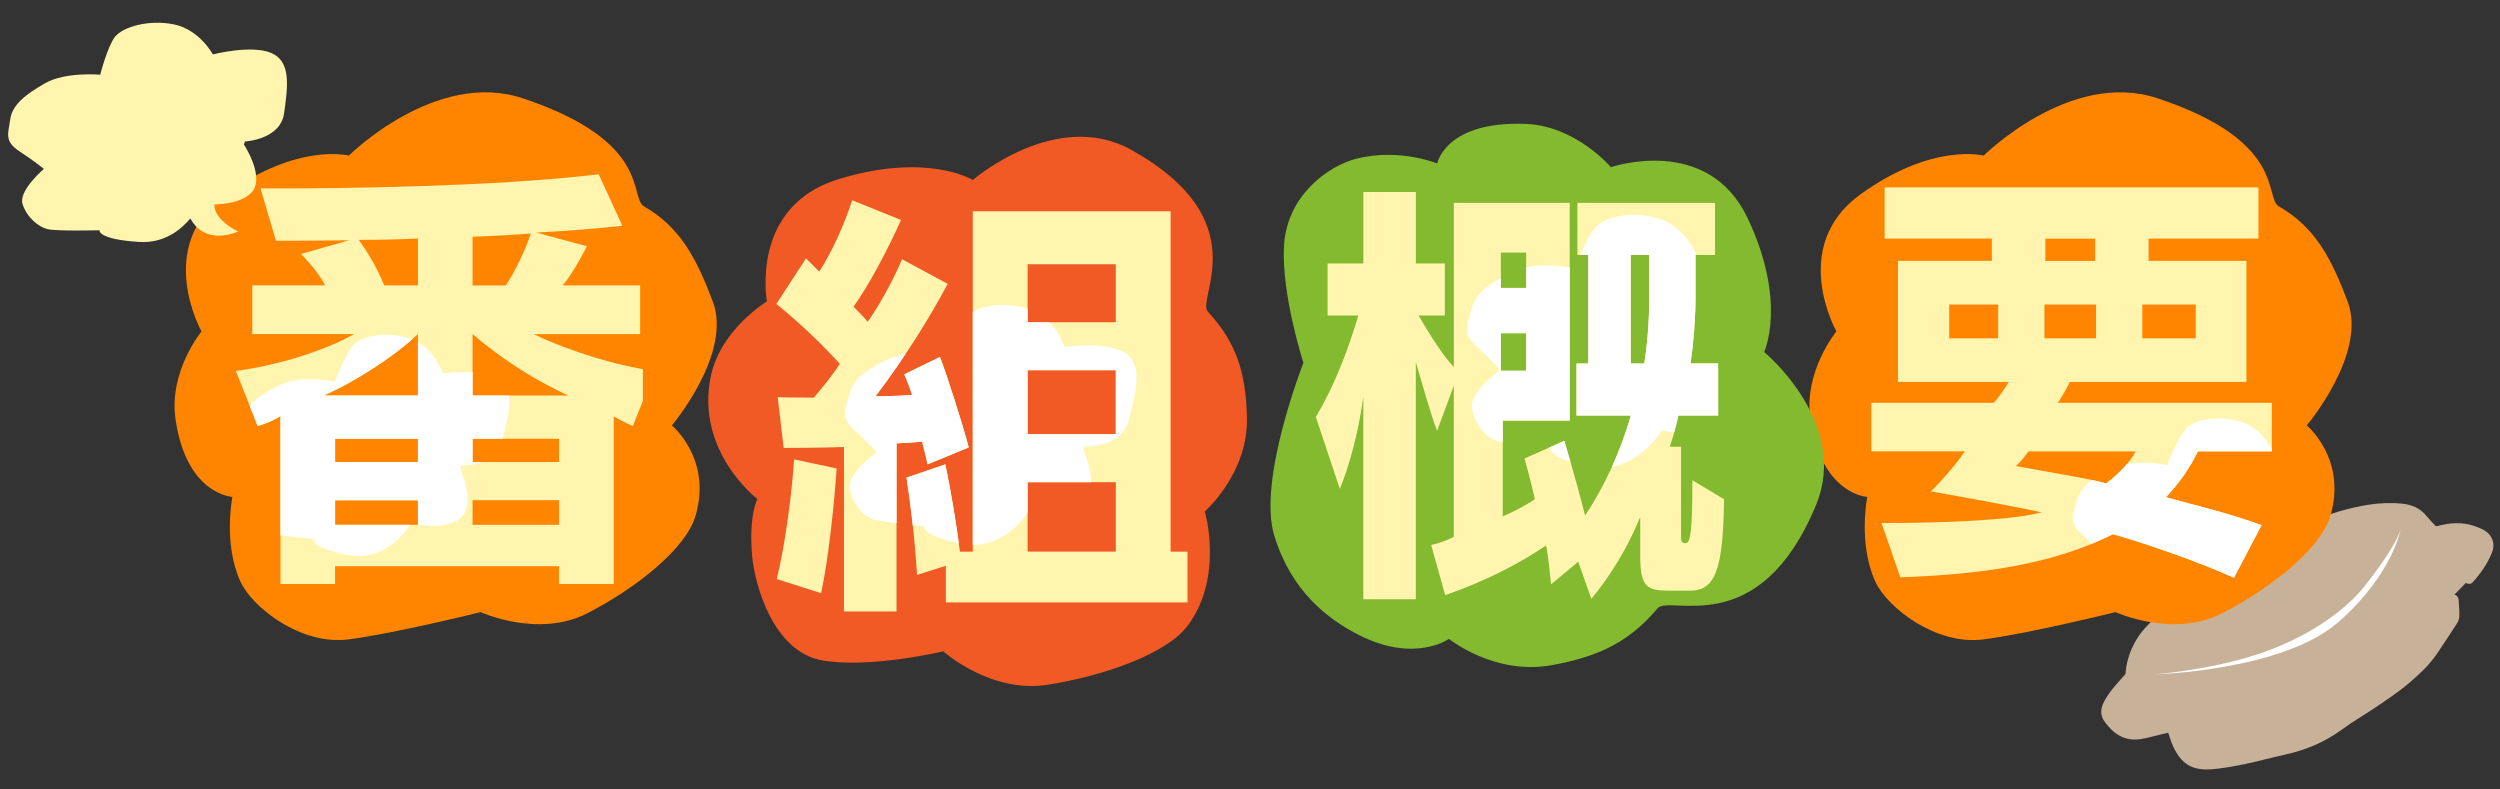
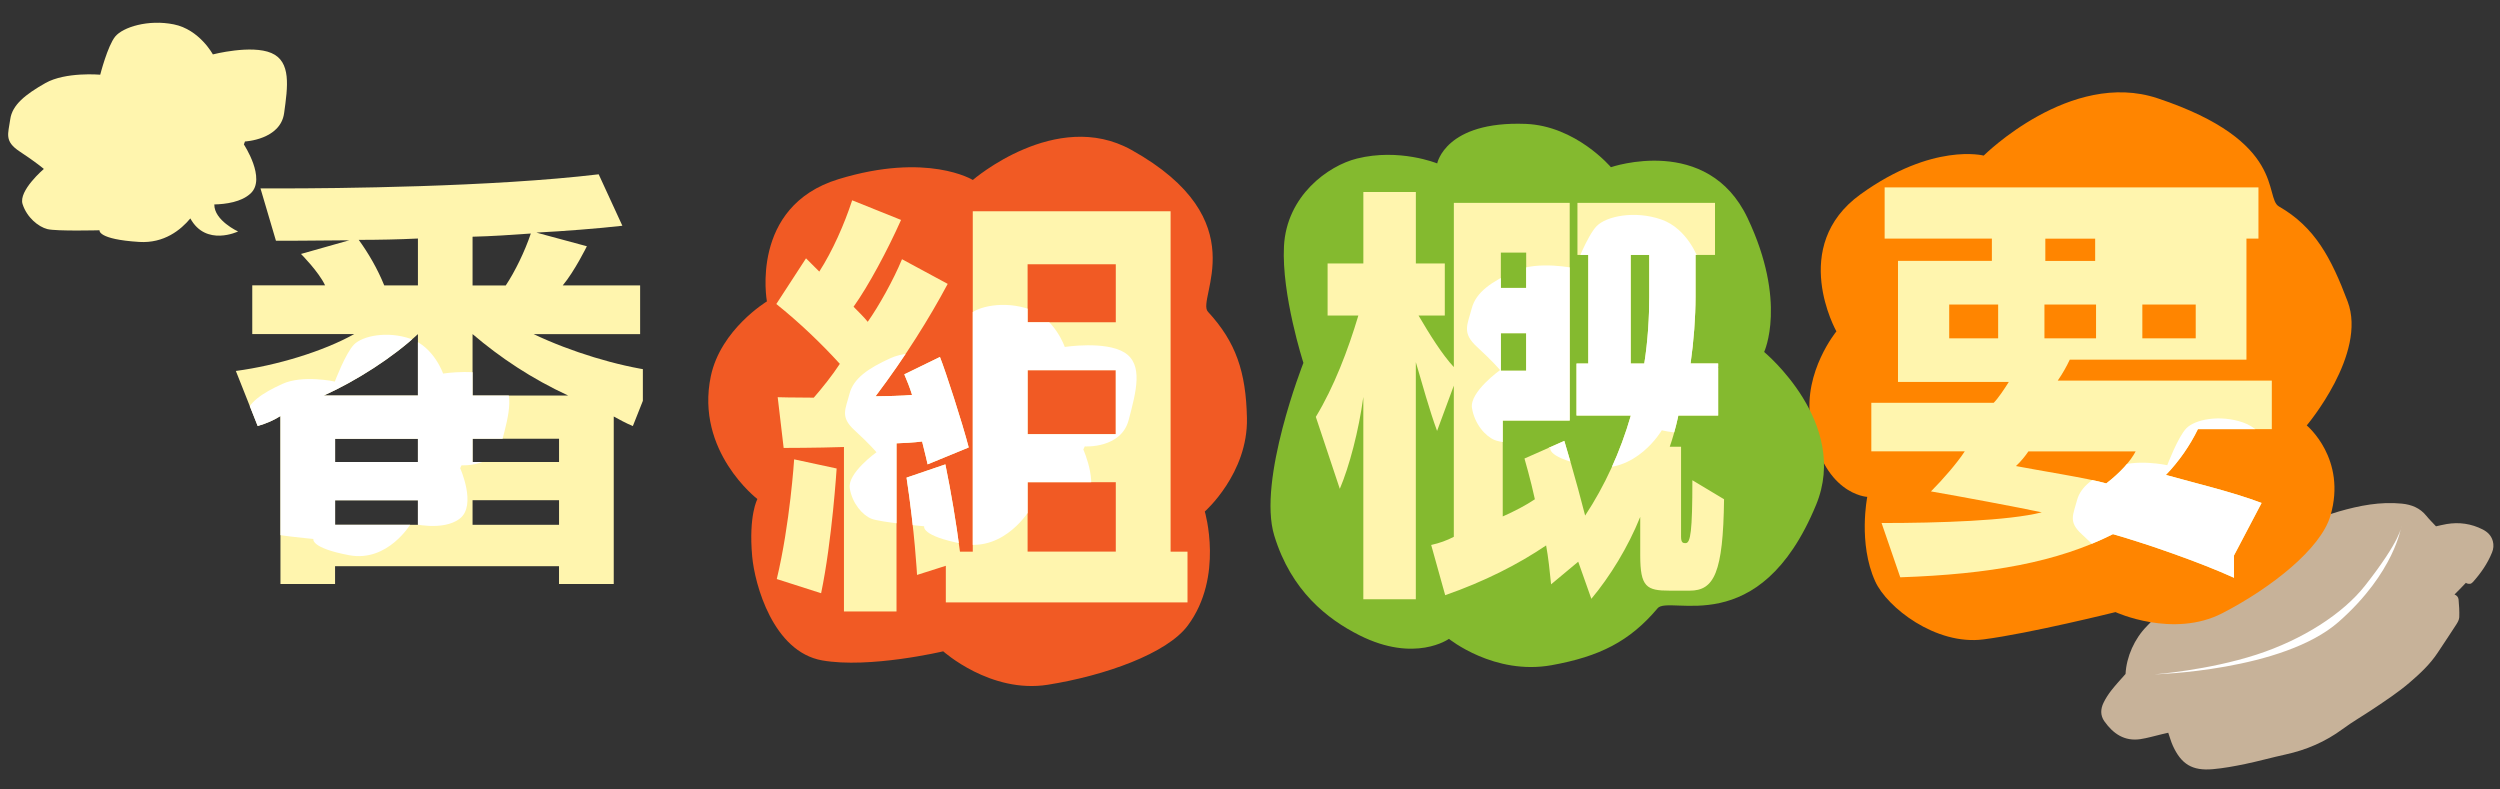
<svg xmlns="http://www.w3.org/2000/svg" id="a" viewBox="0 0 760 240">
  <rect x="0" y="0" width="760" height="240" fill="#333333" stroke="none" />
  <defs>
    <style>.f{fill:#c7b299;}.f,.g,.h,.i,.j,.k,.l{stroke-width:0px;}.m{clip-path:url(#d);}.g{fill:none;}.n{clip-path:url(#b);}.o{clip-path:url(#e);}.h{fill:#fff;}.i{fill:#ff8500;}.j{fill:#fff5ae;}.k{fill:#f15a24;}.p{clip-path:url(#c);}.l{fill:#84ba2f;}</style>
    <clipPath id="b">
      <path class="g" d="m169.94,177.53v-5.4h-68.08v5.4h-16.6v-51.06c-2.21,1.38-4.15,2.21-6.92,3.04l-6.64-16.74c12.45-1.66,26.57-5.95,35.98-11.21h-30.99v-14.81h22.14c-1.94-4.15-7.33-9.55-7.33-9.55l14.67-4.15c-10.38.14-22.28.14-22.28.14l-4.7-15.91h5.95c16.6,0,64.34-.41,96.86-4.29l7.2,15.64c-7.2.83-17.99,1.66-26.15,2.08l15.36,4.15s-3.74,7.61-7.33,11.9h23.52v14.81h-32.38c11.35,5.4,25.46,9.69,36.81,11.21l-6.64,16.74c-2.35-.97-4.01-1.94-5.81-2.91v50.92h-16.6Zm-42.89-75.96c-7.61,7.06-18.54,14.11-28.64,18.68h28.64v-18.68Zm0,31.82h-25.18v7.06h25.18v-7.06Zm0,18.68h-25.18v7.47h25.18v-7.47Zm0-79.56c-5.81.28-12.04.41-17.99.41,2.91,4.01,5.67,8.72,7.75,13.84h10.24v-14.25Zm26.71,14.25c2.77-4.15,5.81-10.38,7.61-15.77-5.67.41-11.9.83-17.71.97v14.81h10.1Zm18.96,33.48c-11.07-5.12-20.62-11.48-29.06-18.68v18.68h29.06Zm-2.77,13.14h-26.29v7.06h26.29v-7.06Zm0,18.68h-26.29v7.47h26.29v-7.47Z" />
    </clipPath>
    <clipPath id="c">
      <path class="g" d="m256.56,185.89v-50c-8.33.28-18.33.28-18.33.28l-1.81-15.42s4.72.14,10.97.14c2.64-3.06,5.56-6.67,7.92-10.28-5.55-6.11-12.36-12.64-19.31-18.19l9.03-13.89,4.03,4.03c4.03-6.25,7.64-14.44,10-21.67l14.86,5.97c-4.03,9.03-9.86,20-14.44,26.39,1.25,1.25,3.47,3.47,4.31,4.58,3.33-4.72,7.78-12.64,10.42-19.03l13.89,7.5c-5.56,10.42-12.92,22.22-21.94,34.17,1.81,0,8.89-.14,11.11-.42-.69-2.22-1.53-4.31-2.36-6.25l10.83-5.28c1.67,4.17,6.81,20,8.75,27.5l-12.5,5.14s-.69-3.19-1.67-6.95c-1.81.28-6.67.56-7.78.56v51.11h-15.97Zm-20.42-9.86c4.03-16.81,5.28-36.39,5.28-36.39l12.92,2.78s-1.39,21.94-4.72,37.92l-13.47-4.31Zm51.39,7.08v-11.11l-8.75,2.78s-.69-13.19-3.19-29.58l11.8-4.03c1.81,8.89,3.19,17.08,4.44,26.53h3.89v-103.47h60.14v103.47h5.14v15.42h-73.47Zm51.67-102.78h-26.81v17.64h26.81v-17.64Zm0,32.22h-26.81v19.44h26.81v-19.44Zm0,34.03h-26.81v21.11h26.81v-21.11Z" />
    </clipPath>
    <clipPath id="d">
      <path class="g" d="m507.57,179.56c-7.02,0-8.94-1.1-8.94-10.73v-11.69c-3.71,9.22-9.22,18.16-14.86,24.9l-3.99-11.28-8.25,6.88c-.41-4.13-.83-8.12-1.51-11.83-8.53,5.78-18.85,11-30.68,15.13l-4.26-15.27c2.48-.55,4.81-1.38,6.88-2.48v-45.95l-5.09,13.76c-2.34-6.33-4.54-14.44-6.46-20.91v72.08h-15.96v-61.49c-1.38,10.18-4.26,21.18-7.15,27.92l-7.29-21.87c5.5-9.08,9.77-20.22,12.93-30.81h-9.35v-15.82h10.87v-21.73h15.96v21.73h8.8v15.82h-7.98c3.3,5.64,7.15,11.83,10.73,15.68v-49.93h35.22v66.17h-20.36v29.16c3.44-1.51,7.15-3.44,9.77-5.23-1.24-5.78-3.16-12.38-3.16-12.38l12.11-5.36s3.58,11.83,6.33,22.7c5.92-8.94,10.73-19.4,13.89-30.4h-16.51v-15.82h3.58v-33.02h-3.3v-15.82h41.82v15.82h-5.92v12.79c0,6.19-.55,13.48-1.51,20.22h8.39v15.82h-12.11s-.96,4.81-2.61,9.49h3.44v27.37c0,1.93.69,1.93,1.38,1.93,1.51,0,2.06-3.58,2.06-19.12l9.63,5.78c-.27,22.42-3.03,27.79-10.45,27.79h-6.05Zm-43.61-102.76h-7.7v10.73h7.7v-10.73Zm0,24.49h-7.7v11.42h7.7v-11.42Zm35.9,9.22c1.1-6.88,1.51-14.17,1.51-20.22v-12.79h-5.64v33.02h4.13Z" />
    </clipPath>
    <clipPath id="e">
-       <path class="g" d="m679.14,175.64c-10.42-4.73-26.38-10.28-36.8-13.26-16.91,8.52-37.34,12.18-64.66,13.12l-5.68-16.5c17.59,0,38.56-.68,48.7-3.25-6.9-1.49-25.03-4.87-33.69-6.36,3.65-3.65,7.98-8.66,10.28-12.18h-28.41v-14.75h37.2c1.35-1.35,3.25-4.19,4.6-6.36h-33.69v-36.8h28.54v-6.76h-32.6v-15.56h113.64v15.56h-33.41v6.76h29.76v36.8h-53.71c-.95,2.03-2.16,4.19-3.65,6.36h65.07v14.75h-22.46c-2.43,5.01-5.82,9.88-9.74,13.93,8.66,2.44,20.16,5.14,29.09,8.52l-8.39,15.96Zm-71.7-83.06h-14.88v10.28h14.88v-10.28Zm9.2,44.64c-.81,1.22-2.43,3.25-3.79,4.46,5.41,1.08,22.46,3.79,27.46,5.28,4.19-3.25,7.3-6.63,8.93-9.74h-32.6Zm20.56-44.64h-15.69v10.28h15.69v-10.28Zm-.27-20.02h-15.15v6.76h15.15v-6.76Zm30.57,20.02h-16.23v10.28h16.23v-10.28Z" />
+       <path class="g" d="m679.14,175.64c-10.42-4.73-26.38-10.28-36.8-13.26-16.91,8.52-37.34,12.18-64.66,13.12l-5.68-16.5c17.59,0,38.56-.68,48.7-3.25-6.9-1.49-25.03-4.87-33.69-6.36,3.65-3.65,7.98-8.66,10.28-12.18h-28.41v-14.75h37.2c1.35-1.35,3.25-4.19,4.6-6.36h-33.69v-36.8h28.54v-6.76h-32.6v-15.56h113.64v15.56h-33.41h29.76v36.8h-53.71c-.95,2.03-2.16,4.19-3.65,6.36h65.07v14.75h-22.46c-2.43,5.01-5.82,9.88-9.74,13.93,8.66,2.44,20.16,5.14,29.09,8.52l-8.39,15.96Zm-71.7-83.06h-14.88v10.28h14.88v-10.28Zm9.2,44.64c-.81,1.22-2.43,3.25-3.79,4.46,5.41,1.08,22.46,3.79,27.46,5.28,4.19-3.25,7.3-6.63,8.93-9.74h-32.6Zm20.56-44.64h-15.69v10.28h15.69v-10.28Zm-.27-20.02h-15.15v6.76h15.15v-6.76Zm30.57,20.02h-16.23v10.28h16.23v-10.28Z" />
    </clipPath>
  </defs>
  <path class="f" d="m757.82,164.51c-.46-1.69-1.57-2.78-3.07-3.55-3.47-1.77-7.15-2.29-10.98-1.65-1.06.18-2.1.45-3.23.69-.98-1.06-2.01-2.06-2.91-3.17-1.93-2.4-4.48-3.43-7.48-3.73-6.56-.65-12.89.59-19.11,2.38-3.96,1.14-7.81,2.66-11.65,4.15-3.51,1.36-6.94,2.92-10.25,4.74-4.79,2.65-9.56,5.36-13.93,8.64-4.38,3.29-9.26,5.8-13.58,9.18-2.55,2-5.06,4-7.26,6.37-.55.59-1.11,1.17-1.68,1.75-3.79,3.81-6.25,9.33-6.52,14.57-1.45,1.66-2.94,3.23-4.26,4.92-.93,1.19-1.79,2.49-2.44,3.85-.9,1.87-1.01,3.83.27,5.63,2.66,3.75,6.08,6.13,10.92,5.42,2.21-.33,4.36-.99,6.54-1.5.68-.16,1.35-.31,1.95-.45.5,1.42.84,2.72,1.39,3.93,2.56,5.64,5.92,7.7,12.15,7.15,3.3-.29,6.58-.9,9.82-1.57,4.12-.86,8.19-2,12.3-2.9,6.31-1.38,12.09-3.85,17.32-7.71,3.02-2.23,6.31-4.11,9.43-6.21,3.72-2.5,7.48-4.96,10.89-7.88,3.21-2.75,6.29-5.61,8.64-9.18,1.87-2.85,3.79-5.67,5.63-8.54.43-.67.87-1.46.9-2.22.07-1.78-.05-3.58-.21-5.37-.07-.75-.56-1.26-1.24-1.53.78-.77,2.1-2.1,3.48-3.56,0,0,.01.02.02.03.27.25.81.32,1.22.29.31-.03.66-.29.89-.55,2.41-2.69,4.45-5.63,5.81-9,.44-1.08.55-2.25.23-3.44Z" />
-   <path class="i" d="m195.82,62.78c-4.66-2.67,2.61-19.73-36.91-32.9-26.48-8.83-52.86,17.42-52.86,17.42,0,0-15.47-4.06-37.42,11.75-21.96,15.82-7.36,41.69-7.36,41.69,0,0-10.01,12.18-7.92,26.65,3.33,23.06,17.3,23.66,17.3,23.66,0,0-2.84,14.09,2.41,25.68,3.58,7.91,18.4,19.52,32.9,17.65,14.01-1.8,40.15-8.3,40.15-8.3,0,0,17.53,8.06,32.51.32,14.98-7.74,29.89-19.62,32.82-29.57,5.11-17.36-7.19-27.5-7.19-27.5,0,0,18.43-21.79,12.44-37.66-5-13.26-9.95-22.62-20.86-28.89Z" />
  <path class="i" d="m692.82,62.78c-4.66-2.67,2.61-19.73-36.91-32.9-26.48-8.83-52.86,17.42-52.86,17.42,0,0-15.47-4.06-37.42,11.75-21.96,15.82-7.36,41.69-7.36,41.69,0,0-10.01,12.18-7.92,26.65,3.33,23.06,17.3,23.66,17.3,23.66,0,0-2.84,14.09,2.41,25.68,3.58,7.91,18.4,19.52,32.9,17.65,14.01-1.8,40.15-8.3,40.15-8.3,0,0,17.53,8.06,32.51.32,14.98-7.74,29.89-19.62,32.82-29.57,5.11-17.36-7.19-27.5-7.19-27.5,0,0,18.43-21.79,12.44-37.66-5-13.26-9.95-22.62-20.86-28.89Z" />
  <path class="k" d="m367.2,94.75c-3.64-3.94,15.15-27.79-23.27-49.19-22.88-12.74-48.19,9.15-48.19,9.15,0,0-13.77-8.53-40.85-.24-27.07,8.29-21.75,37.16-21.75,37.16,0,0-14.07,8.47-17.06,22.78-4.76,22.81,14.17,37.3,14.17,37.3,0,0-2.71,4.88-1.59,17.42.77,8.56,6.37,28.99,21.27,31.63,14.39,2.55,36.81-2.76,36.81-2.76,0,0,14.4,12.94,31.81,10.16,17.41-2.78,36.19-9.47,42.53-17.99,11.06-14.85,5.18-34.67,5.18-34.67,0,0,13.17-11.59,12.81-28.4-.29-14.05-3.34-23.12-11.87-32.35Z" />
  <path class="l" d="m503.88,184.93c3.63-4.29,30.91,10.43,48.21-31.45,10.3-24.94-15.79-46.48-15.79-46.48,0,0,7.1-15.16-5.05-40.74-12.15-25.58-41.53-15.43-41.53-15.43,0,0-10.65-12.6-25.95-13.17-24.37-.91-26.86,12.02-26.86,12.02,0,0-11.48-4.7-24.4-1.48-8.82,2.2-21.37,11.33-22.18,26.62-.78,14.77,5.91,35.49,5.91,35.49,0,0-14.02,35.61-8.87,52.49,5.15,16.88,16.18,25.42,25.88,30.31,16.91,8.53,27.23,1.1,27.23,1.1,0,0,13.78,11.17,31.25,8,14.59-2.65,23.65-7.21,32.16-17.26Z" />
  <g class="n">
    <rect class="j" x="57.81" y="47.96" width="137.62" height="132.69" rx="4" ry="4" />
    <path class="h" d="m140.31,141.45s10.17.67,12.3-7.39c2.13-8.05,4.16-15.64-1.2-18.95-5.36-3.31-16.71-1.55-16.71-1.55,0,0-2.79-8.11-9.9-10.57-7.11-2.46-14.61-.87-17.18,1.75-2.57,2.62-5.83,11.25-5.83,11.25,0,0-9.75-2.12-15.95.72-6.2,2.83-10.36,5.61-11.5,9.98-1.14,4.38-2.7,6.48,1.44,10.26,4.14,3.78,6.12,6.13,6.12,6.13,0,0-8.17,5.82-7.49,10.09.68,4.27,3.58,7.55,6.06,8.55,2.48,1,14.8,2.12,14.8,2.12,0,0-1.01,2.7,10.85,4.94,11.86,2.24,18.83-9.67,18.83-9.67,0,0,9.78,2.53,14.88-1.5,5.1-4.03.06-15.29.06-15.29" />
  </g>
  <g class="p">
    <rect class="j" x="226.16" y="51.93" width="149.24" height="143.89" rx="4" ry="4" />
    <path class="h" d="m329.77,135.71s11.03.72,13.34-8.01c2.31-8.73,4.52-16.96-1.3-20.55-5.81-3.58-18.12-1.68-18.12-1.68,0,0-3.02-8.8-10.73-11.46-7.71-2.66-15.85-.94-18.63,1.9-2.78,2.84-6.32,12.19-6.32,12.19,0,0-10.57-2.29-17.29.78-6.72,3.07-11.24,6.08-12.47,10.83-1.23,4.75-2.93,7.03,1.57,11.12,4.49,4.1,6.63,6.65,6.63,6.65,0,0-8.85,6.31-8.12,10.94.73,4.63,3.88,8.18,6.57,9.27,2.69,1.09,16.05,2.3,16.05,2.3,0,0-1.1,2.93,11.76,5.35,12.86,2.42,20.42-10.48,20.42-10.48,0,0,10.61,2.74,16.14-1.63,5.53-4.37.06-16.58.06-16.58" />
  </g>
  <g class="m">
    <rect class="j" x="382.03" y="47.93" width="157.15" height="151.52" rx="4" ry="4" />
    <path class="h" d="m522.72,110.63s11.62.76,14.05-8.43,4.76-17.86-1.37-21.64c-6.12-3.77-19.08-1.77-19.08-1.77,0,0-3.18-9.26-11.3-12.07-8.12-2.8-16.69-.99-19.62,2-2.93,2.99-6.66,12.84-6.66,12.84,0,0-11.14-2.42-18.21.82-7.08,3.24-11.83,6.4-13.13,11.4-1.3,5-3.08,7.4,1.65,11.71,4.73,4.32,6.98,7.01,6.98,7.01,0,0-9.32,6.65-8.55,11.52.77,4.88,4.09,8.62,6.92,9.76,2.83,1.15,16.9,2.42,16.9,2.42,0,0-1.16,3.09,12.39,5.64,13.55,2.55,21.5-11.04,21.5-11.04,0,0,11.17,2.89,17-1.72,5.83-4.61.06-17.46.06-17.46" />
  </g>
  <g class="o">
    <rect class="j" x="566.11" y="51.98" width="137.62" height="132.69" rx="4" ry="4" />
    <path class="h" d="m697.37,166.88s10.17.67,12.3-7.39,4.16-15.64-1.2-18.95c-5.36-3.31-16.71-1.55-16.71-1.55,0,0-2.79-8.11-9.9-10.57-7.11-2.46-14.61-.87-17.18,1.75-2.57,2.62-5.83,11.25-5.83,11.25,0,0-9.75-2.12-15.95.72s-10.36,5.61-11.5,9.98c-1.14,4.38-2.7,6.48,1.44,10.26,4.14,3.78,6.12,6.13,6.12,6.13,0,0-8.17,5.82-7.49,10.09.68,4.27,3.58,7.55,6.06,8.55,2.48,1,14.8,2.12,14.8,2.12,0,0-1.01,2.7,10.85,4.94,11.86,2.24,18.83-9.67,18.83-9.67,0,0,9.78,2.53,14.88-1.5,5.1-4.03.06-15.29.06-15.29" />
  </g>
  <path class="j" d="m74.47,43.01s10.78-.53,11.9-8.61c1.12-8.08,2.2-15.69-3.89-18.29-6.09-2.59-17.77.43-17.77.43,0,0-4.06-7.56-11.87-9.13-7.81-1.57-15.47.85-17.81,3.69-2.33,2.85-4.56,11.61-4.56,11.61,0,0-10.54-.93-16.66,2.54-6.12,3.47-10.11,6.65-10.7,11.04-.59,4.39-1.94,6.61,2.94,9.81,4.88,3.2,7.28,5.26,7.28,5.26,0,0-7.77,6.61-6.47,10.68,1.3,4.07,4.81,6.92,7.55,7.61,2.75.69,15.84.35,15.84.35,0,0-.69,2.75,12.08,3.55,7.57.47,12.65-3.68,15.53-7.15,4.76,8.67,14.51,3.97,14.51,3.97,0,0-7.29-3.34-7.22-8.22,3.5-.08,8.26-.73,11.05-3.36,4.8-4.51-2.06-14.87-2.06-14.87" />
  <path class="h" d="m655,205s16.21-1.2,31-6c13.91-4.52,26.21-12.36,33-21,11-14,11-18,11-18,0,0-2,14-19,29s-56,16-56,16Z" />
</svg>